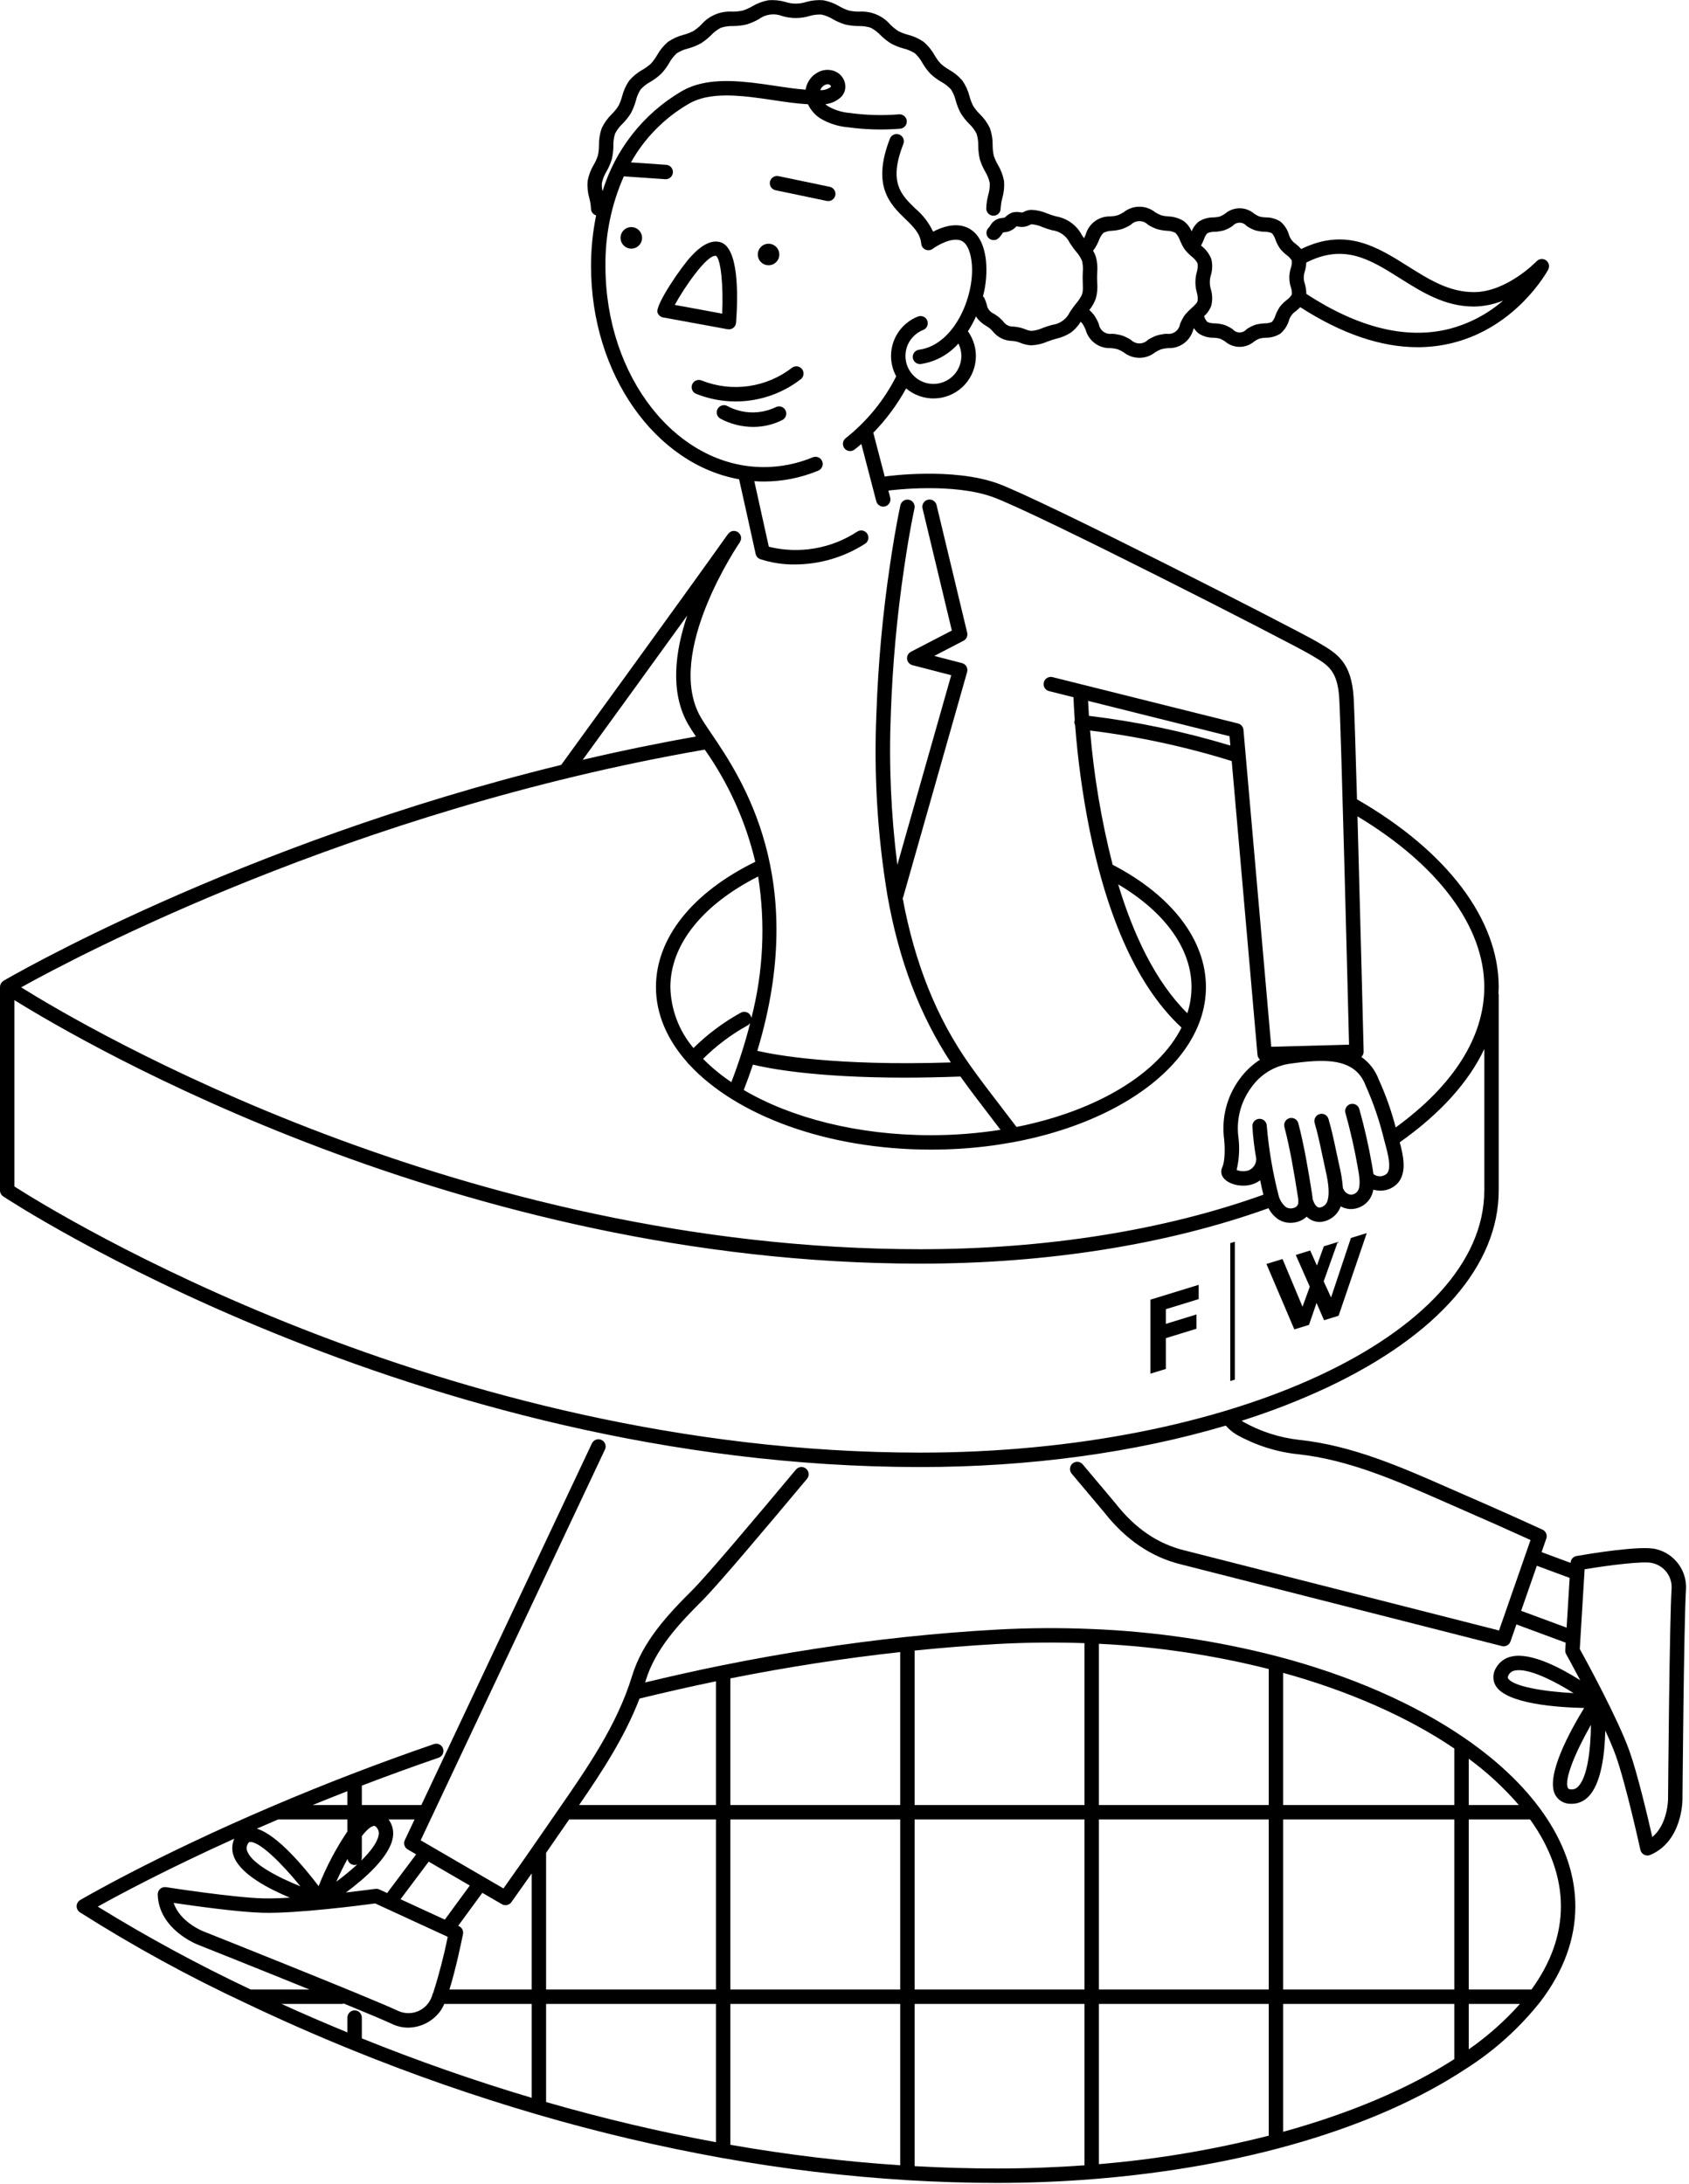
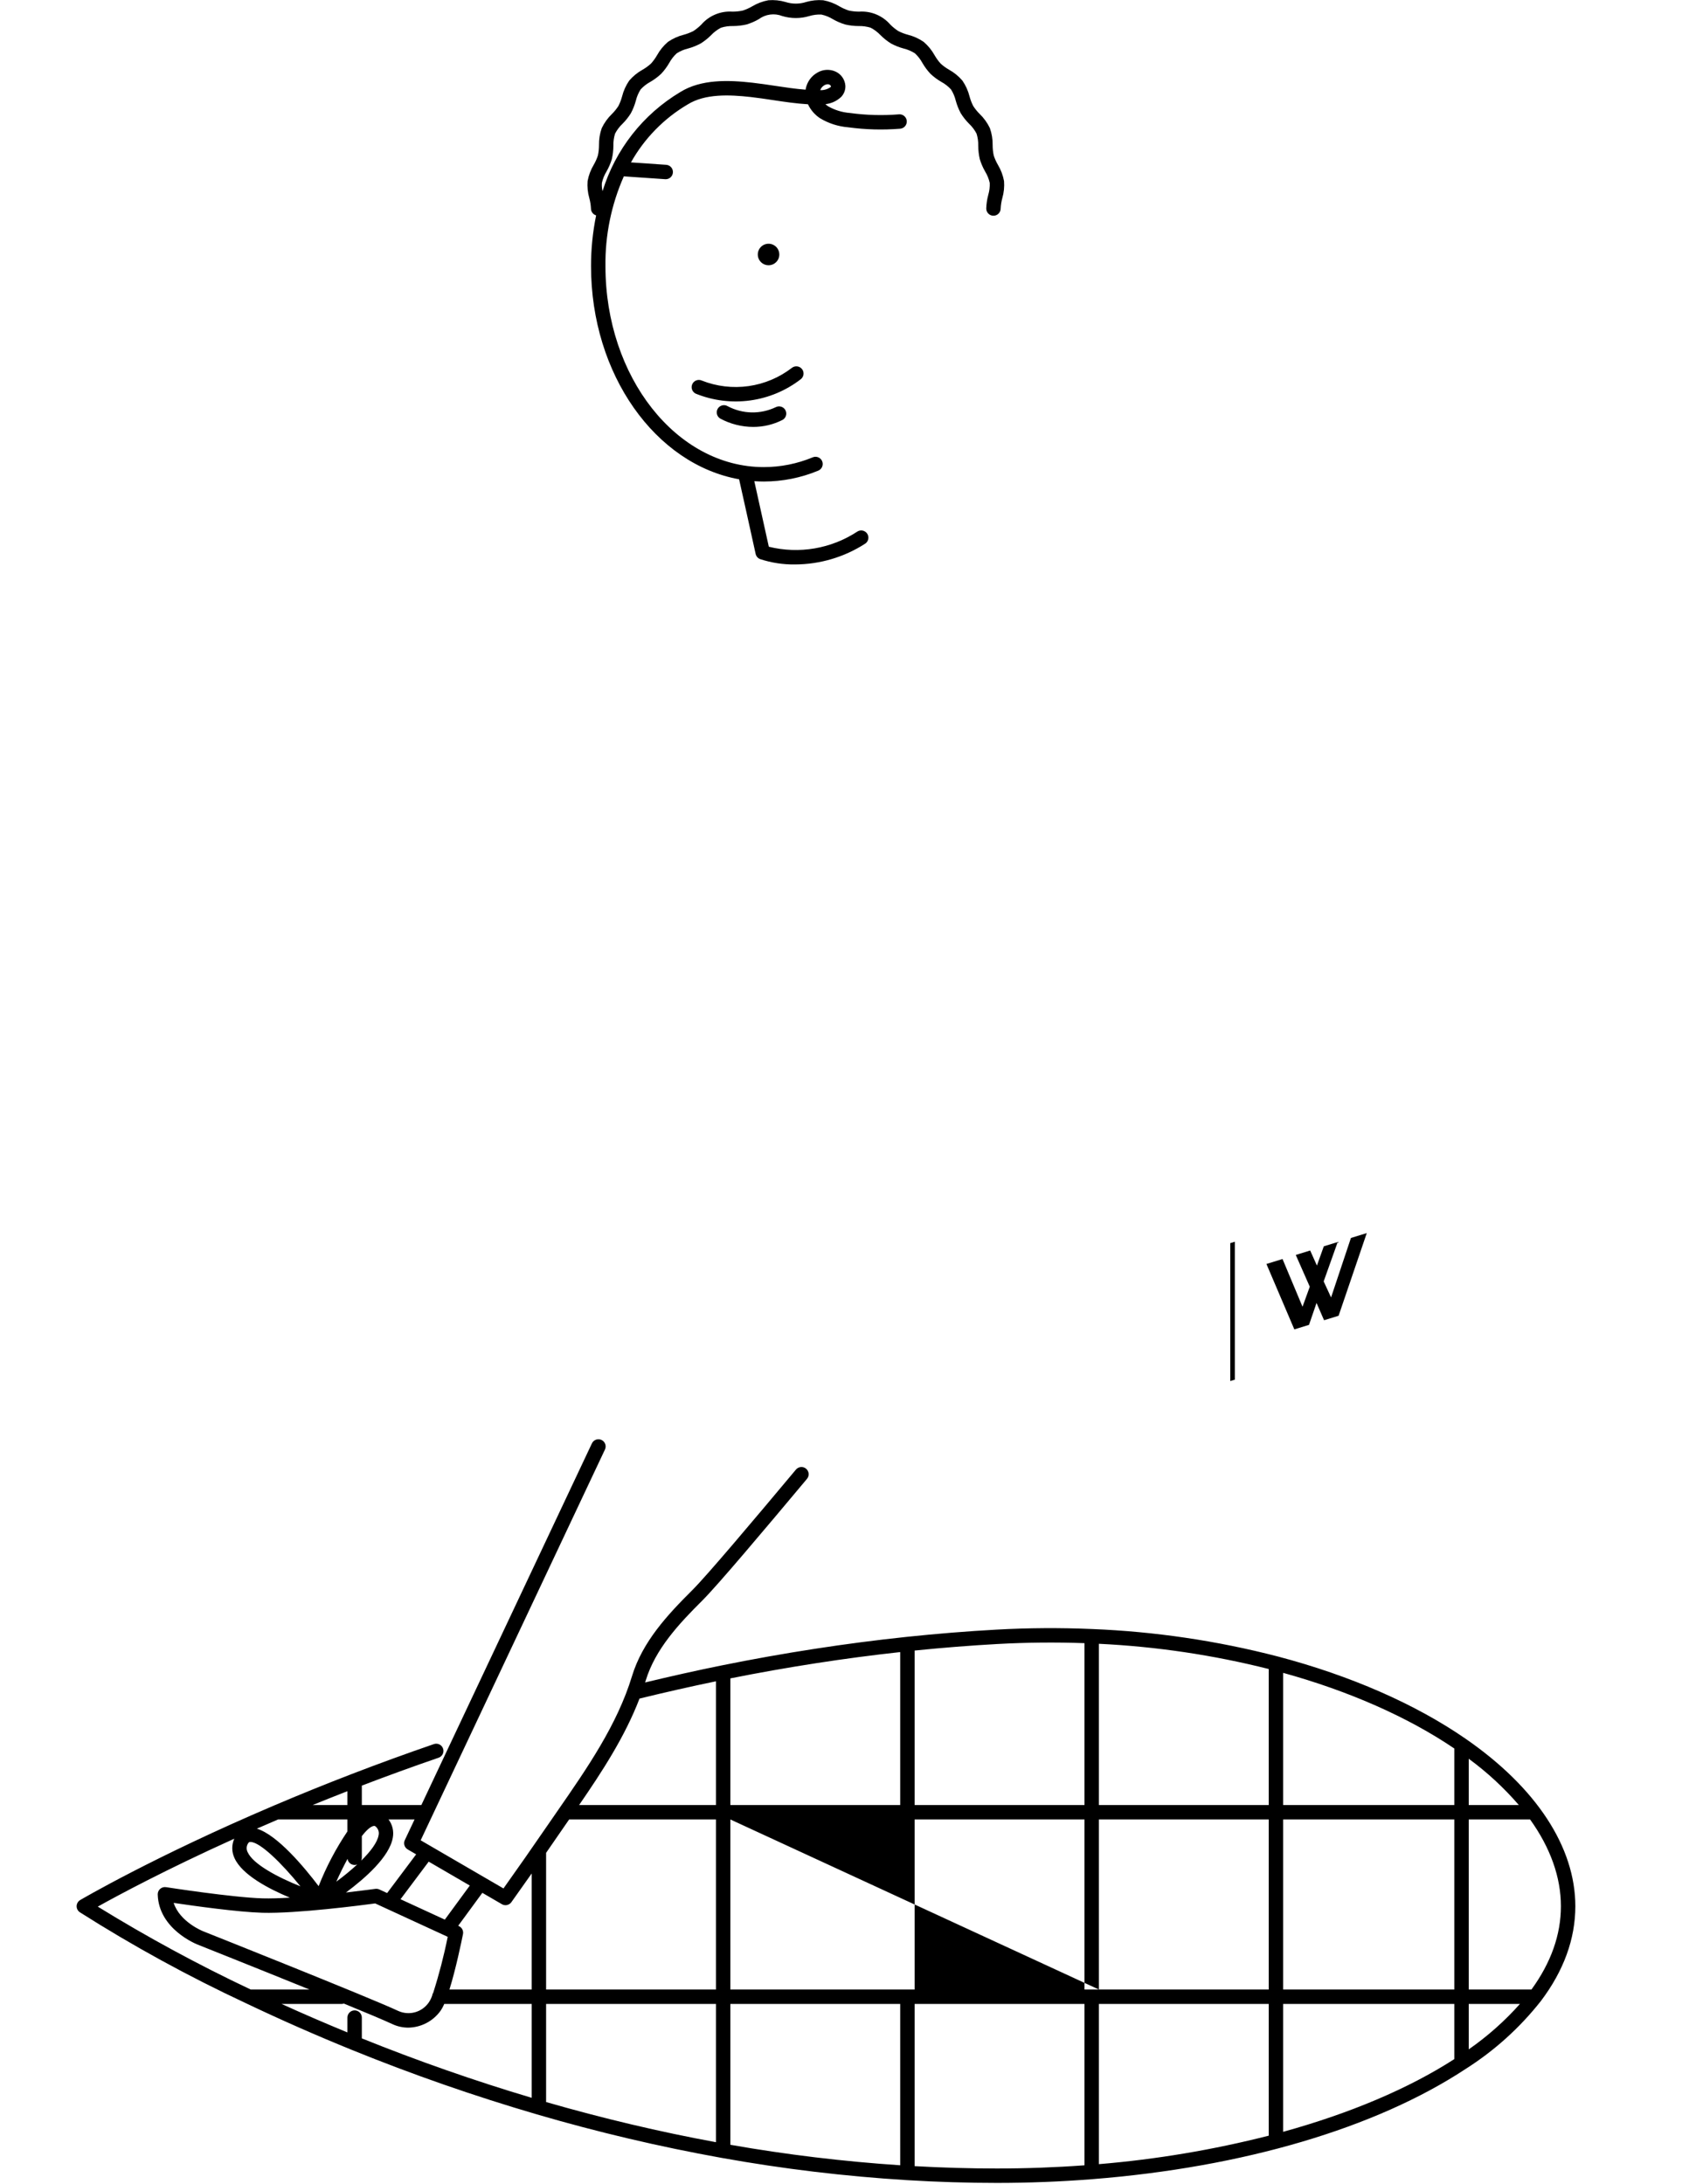
<svg xmlns="http://www.w3.org/2000/svg" width="328" height="424" viewBox="0 0 328 424" fill="none">
  <g clip-path="url(#clip0_317_1247)">
    <path d="M114.764 40.484C114.765 40.785 114.863 41.078 115.043 41.318C115.224 41.559 115.478 41.735 115.767 41.82C115.103 45.064 114.772 48.368 114.777 51.68C114.777 72.702 127.296 90.143 143.532 93.056C144.134 95.709 145.814 103.32 146.744 107.546C146.794 107.774 146.9 107.986 147.053 108.162C147.206 108.339 147.4 108.474 147.619 108.556C149.809 109.275 152.103 109.625 154.408 109.59C159.224 109.572 163.935 108.179 167.986 105.575C168.142 105.477 168.277 105.349 168.383 105.199C168.489 105.049 168.565 104.88 168.606 104.701C168.647 104.521 168.652 104.336 168.621 104.155C168.59 103.973 168.524 103.8 168.426 103.644C168.328 103.489 168.201 103.354 168.051 103.248C167.901 103.141 167.731 103.066 167.552 103.025C167.373 102.984 167.187 102.979 167.006 103.01C166.825 103.04 166.652 103.107 166.496 103.205C163.988 104.854 161.166 105.967 158.208 106.474C155.249 106.981 152.218 106.872 149.304 106.152C148.783 103.788 147.26 96.874 146.486 93.425C147.099 93.466 147.715 93.491 148.336 93.491C151.963 93.489 155.554 92.771 158.903 91.38C159.246 91.239 159.519 90.967 159.662 90.624C159.805 90.281 159.805 89.895 159.664 89.552C159.522 89.209 159.25 88.936 158.907 88.793C158.565 88.65 158.179 88.65 157.836 88.791C154.825 90.043 151.597 90.688 148.336 90.691C131.376 90.691 117.577 73.191 117.577 51.68C117.501 45.678 118.718 39.731 121.145 34.241L129.185 34.793C129.218 34.796 129.25 34.797 129.283 34.797C129.645 34.796 129.994 34.655 130.255 34.403C130.515 34.151 130.668 33.807 130.68 33.444C130.692 33.081 130.563 32.728 130.32 32.459C130.077 32.19 129.739 32.025 129.377 32L122.531 31.53C125.143 26.871 128.943 22.988 133.545 20.277C136.92 18.178 141.627 18.372 145.785 18.838C147.207 18.998 148.662 19.217 150.07 19.429C152.302 19.766 154.59 20.11 156.907 20.247C157.425 21.351 158.237 22.291 159.256 22.962C160.902 23.953 162.755 24.551 164.67 24.711C168.028 25.17 171.426 25.264 174.805 24.991C174.988 24.976 175.167 24.926 175.332 24.842C175.496 24.759 175.642 24.644 175.762 24.503C175.881 24.363 175.972 24.201 176.029 24.025C176.085 23.85 176.107 23.665 176.092 23.481C176.077 23.298 176.026 23.119 175.942 22.955C175.858 22.791 175.742 22.645 175.601 22.526C175.461 22.407 175.298 22.317 175.122 22.261C174.947 22.205 174.762 22.184 174.578 22.2C171.402 22.457 168.207 22.369 165.05 21.937C163.559 21.823 162.113 21.378 160.815 20.637C160.631 20.513 160.458 20.375 160.297 20.224C161.441 20.104 162.514 19.61 163.35 18.82C163.63 18.53 163.847 18.186 163.988 17.808C164.129 17.43 164.191 17.028 164.169 16.625C164.123 16.023 163.91 15.444 163.556 14.955C163.201 14.465 162.717 14.084 162.159 13.852C161.617 13.627 161.031 13.53 160.445 13.568C159.86 13.605 159.291 13.778 158.783 14.071C158.183 14.397 157.664 14.854 157.264 15.407C156.863 15.96 156.592 16.596 156.469 17.268C156.461 17.316 156.454 17.364 156.448 17.412C154.492 17.264 152.528 16.968 150.487 16.66C149.054 16.445 147.572 16.221 146.097 16.056C141.46 15.535 136.168 15.348 132.099 17.879C124.865 22.205 119.491 29.059 117.016 37.116C116.888 36.596 116.843 36.058 116.885 35.524C117.057 34.736 117.361 33.982 117.783 33.295C118.216 32.541 118.563 31.74 118.815 30.908C119.015 30.048 119.117 29.168 119.119 28.285C119.097 27.493 119.208 26.702 119.446 25.946C119.816 25.234 120.302 24.59 120.885 24.039C121.503 23.421 122.049 22.734 122.512 21.993C122.927 21.216 123.253 20.395 123.483 19.545C123.669 18.771 123.982 18.034 124.41 17.363C124.949 16.775 125.583 16.28 126.285 15.9C127.045 15.46 127.753 14.935 128.394 14.334C128.995 13.693 129.52 12.986 129.959 12.226C130.34 11.523 130.834 10.889 131.423 10.35C132.094 9.922 132.832 9.608 133.606 9.422C134.456 9.192 135.276 8.866 136.053 8.451C136.794 7.988 137.481 7.442 138.1 6.824C138.651 6.241 139.295 5.754 140.007 5.384C140.763 5.146 141.554 5.036 142.347 5.057C143.229 5.055 144.109 4.954 144.969 4.754C145.802 4.501 146.603 4.155 147.357 3.721C148.002 3.241 148.758 2.933 149.555 2.827C150.352 2.721 151.162 2.819 151.911 3.114C153.628 3.632 155.461 3.632 157.179 3.114C157.933 2.889 158.719 2.791 159.505 2.824C160.293 2.996 161.046 3.299 161.734 3.721C162.488 4.155 163.289 4.501 164.121 4.754C164.981 4.954 165.861 5.056 166.744 5.057C167.536 5.036 168.327 5.146 169.083 5.384C169.794 5.754 170.439 6.241 170.99 6.824C171.608 7.442 172.295 7.987 173.036 8.45C173.812 8.866 174.633 9.191 175.483 9.421C176.257 9.608 176.995 9.921 177.667 10.349C178.255 10.889 178.749 11.523 179.13 12.224C179.569 12.984 180.094 13.692 180.694 14.333C181.336 14.934 182.044 15.459 182.805 15.899C183.506 16.279 184.14 16.773 184.68 17.362C185.107 18.033 185.421 18.77 185.606 19.544C185.837 20.394 186.163 21.214 186.578 21.991C187.041 22.733 187.587 23.42 188.205 24.039C188.787 24.59 189.274 25.234 189.644 25.945C189.882 26.701 189.992 27.492 189.972 28.285C189.974 29.168 190.076 30.048 190.275 30.908C190.528 31.74 190.875 32.541 191.308 33.296C191.73 33.983 192.033 34.736 192.205 35.524C192.237 36.31 192.139 37.096 191.915 37.849C191.686 38.71 191.556 39.594 191.526 40.484C191.526 40.855 191.674 41.211 191.936 41.474C192.199 41.737 192.555 41.884 192.927 41.884C193.298 41.884 193.654 41.737 193.917 41.474C194.18 41.211 194.327 40.855 194.327 40.484C194.361 39.804 194.468 39.129 194.645 38.472C194.956 37.398 195.07 36.276 194.982 35.161C194.777 34.041 194.371 32.967 193.785 31.99C193.454 31.418 193.184 30.813 192.98 30.185C192.839 29.525 192.768 28.852 192.769 28.178C192.788 27.052 192.606 25.933 192.23 24.872C191.742 23.848 191.074 22.921 190.257 22.134C189.785 21.665 189.364 21.147 189.002 20.588C188.695 19.991 188.454 19.363 188.281 18.715C188.007 17.621 187.539 16.585 186.899 15.656C186.165 14.796 185.283 14.076 184.294 13.528C183.714 13.196 183.171 12.802 182.675 12.354C182.227 11.857 181.833 11.314 181.5 10.734C180.952 9.746 180.231 8.863 179.372 8.128C178.443 7.489 177.407 7.021 176.312 6.747C175.664 6.574 175.036 6.332 174.438 6.027C173.881 5.664 173.364 5.244 172.895 4.772C172.152 3.914 171.218 3.24 170.169 2.803C169.12 2.367 167.984 2.181 166.851 2.259C166.176 2.261 165.503 2.19 164.844 2.049C164.215 1.845 163.611 1.576 163.039 1.245C162.063 0.658 160.988 0.252 159.867 0.047C158.753 -0.041 157.631 0.073 156.558 0.384C155.25 0.809 153.841 0.809 152.533 0.384C151.459 0.072 150.338 -0.042 149.223 0.047C148.102 0.252 147.028 0.658 146.051 1.244C145.48 1.576 144.875 1.845 144.247 2.049C143.587 2.19 142.914 2.261 142.24 2.259C141.106 2.181 139.97 2.368 138.921 2.804C137.871 3.24 136.938 3.914 136.194 4.773C135.725 5.245 135.208 5.665 134.65 6.027C134.053 6.333 133.425 6.575 132.776 6.748C131.682 7.022 130.646 7.49 129.717 8.129C128.858 8.864 128.137 9.747 127.589 10.736C127.256 11.316 126.862 11.858 126.414 12.355C125.918 12.803 125.375 13.197 124.795 13.53C123.806 14.078 122.924 14.798 122.189 15.657C121.55 16.586 121.083 17.622 120.808 18.716C120.636 19.364 120.394 19.993 120.088 20.59C119.726 21.148 119.305 21.665 118.834 22.133C118.017 22.921 117.348 23.849 116.859 24.873C116.483 25.934 116.301 27.054 116.321 28.179C116.322 28.854 116.252 29.526 116.11 30.185C115.907 30.813 115.637 31.418 115.306 31.989C114.719 32.966 114.314 34.041 114.108 35.162C114.02 36.276 114.134 37.398 114.445 38.472C114.623 39.129 114.73 39.804 114.764 40.484ZM160.126 16.527C160.31 16.422 160.516 16.363 160.727 16.355C160.834 16.355 160.941 16.376 161.039 16.418C161.116 16.448 161.186 16.493 161.244 16.553C161.302 16.612 161.346 16.683 161.372 16.762C161.374 16.804 161.376 16.832 161.309 16.903C160.721 17.325 160.008 17.537 159.285 17.505C159.438 17.089 159.737 16.741 160.126 16.527V16.527Z" fill="black" />
-     <path d="M284.621 337.593C274.873 330.856 262.259 325.331 248.143 321.616C236.341 318.557 224.245 316.77 212.063 316.287L212.062 316.287L212.062 316.287C205.906 316.021 199.664 316.061 193.511 316.403C187.829 316.716 181.962 317.19 176.072 317.81C164.284 319.052 152.2 320.916 140.157 323.35C135.245 324.342 130.251 325.465 125.279 326.66C125.321 326.524 125.369 326.391 125.411 326.254C127.256 320.189 131.847 315.268 136.392 310.749C139.318 307.839 148.308 297.176 156.715 287.13C156.954 286.845 157.069 286.478 157.036 286.108C157.003 285.738 156.825 285.396 156.54 285.158C156.255 284.92 155.888 284.804 155.518 284.837C155.148 284.87 154.806 285.049 154.568 285.333C146.201 295.33 137.264 305.933 134.417 308.764C129.62 313.535 124.767 318.751 122.732 325.44C119.864 334.867 114.02 343.301 108.368 351.457C107.713 352.403 107.063 353.343 106.418 354.28C103.314 358.8 100.476 362.861 97.772 366.654L81.694 357.306L117.48 281.438C117.559 281.272 117.604 281.092 117.613 280.908C117.622 280.724 117.594 280.541 117.532 280.368C117.47 280.195 117.375 280.035 117.251 279.899C117.128 279.763 116.978 279.653 116.812 279.574C116.646 279.496 116.466 279.451 116.282 279.442C116.098 279.433 115.915 279.46 115.742 279.522C115.569 279.584 115.41 279.68 115.273 279.804C115.137 279.927 115.027 280.076 114.948 280.243L81.827 350.461H70.267V346.688C75.201 344.8 80.212 342.982 85.173 341.276C85.524 341.155 85.813 340.9 85.976 340.566C86.139 340.232 86.163 339.848 86.042 339.497C85.921 339.145 85.666 338.856 85.332 338.693C84.999 338.53 84.614 338.507 84.263 338.627C78.968 340.448 73.619 342.396 68.364 344.418C63.245 346.388 58.132 348.459 53.166 350.574C29.89 360.485 15.71 368.826 15.569 368.909C15.366 369.029 15.196 369.199 15.076 369.403C14.955 369.607 14.889 369.838 14.882 370.075C14.876 370.312 14.929 370.546 15.038 370.756C15.147 370.967 15.307 371.146 15.504 371.278C25.866 377.854 36.642 383.754 47.764 388.942C54.453 392.131 61.376 395.181 68.34 398.007C80.094 402.783 92.082 406.959 104.259 410.52C116.076 413.976 128.07 416.8 140.189 418.978C152.077 421.109 164.078 422.549 176.133 423.29L176.133 423.29C182.027 423.647 187.9 423.829 193.588 423.829C199.762 423.829 205.995 423.583 212.113 423.102C241.408 420.793 267.149 413.2 284.594 401.719L284.6 401.714C290.188 398.177 295.135 393.716 299.228 388.522C303.673 382.641 305.927 376.447 305.927 370.114C305.927 358.636 298.36 347.086 284.621 337.593ZM213.403 386.278V353.262H246.386V386.278H213.403ZM141.835 353.262H174.818V386.278H141.835V353.262ZM177.619 353.262H210.602V386.278H177.619V353.262ZM249.187 353.262H282.424V386.278H249.187V353.262ZM282.424 350.461H249.187V324.797C261.991 328.338 273.434 333.393 282.424 339.483V350.461ZM246.386 350.461H213.403V319.152C224.533 319.687 235.582 321.329 246.386 324.052V350.461ZM193.666 319.198C199.282 318.887 204.973 318.83 210.602 319.031V350.461H177.619V320.465C183.041 319.913 188.432 319.488 193.666 319.198V319.198ZM174.818 350.461H141.835V325.87C152.893 323.667 163.976 321.952 174.818 320.761V350.461ZM139.035 326.437V350.461H112.46C116.942 343.947 121.344 337.204 124.191 329.791C129.14 328.58 134.123 327.452 139.035 326.437V326.437ZM108.726 355.866C109.319 355.002 109.919 354.134 110.524 353.262H139.035V386.278H106.051V359.741C106.923 358.484 107.811 357.197 108.726 355.866V355.866ZM98.169 369.905C98.392 369.905 98.611 369.852 98.809 369.75C99.008 369.648 99.178 369.501 99.308 369.32C100.588 367.532 101.902 365.676 103.251 363.753V386.278H87.28C88.529 382.274 89.628 376.936 89.912 375.515C89.974 375.206 89.929 374.886 89.786 374.605C89.644 374.325 89.41 374.101 89.124 373.969L88.98 373.903L93.67 367.507L97.466 369.714C97.68 369.839 97.922 369.905 98.169 369.905V369.905ZM39.465 374.974C39.413 374.955 34.938 373.19 33.725 369.46C37.577 370.031 46.246 371.248 50.932 371.376C57.586 371.57 70.372 369.899 72.863 369.565L86.944 376.048C86.21 379.713 85.272 383.334 84.136 386.895C84.018 387.073 83.943 387.277 83.916 387.489C83.76 387.938 83.549 388.366 83.287 388.763C82.653 389.698 81.709 390.379 80.622 390.686C79.535 390.993 78.375 390.906 77.346 390.441C71.824 387.853 40.798 375.504 39.465 374.974V374.974ZM54 353.262H67.467V355.582C65.225 358.911 63.351 362.474 61.877 366.207C59.142 362.598 53.895 356.27 49.88 355.046C51.223 354.458 52.588 353.864 54 353.262V353.262ZM67.489 360.913C67.519 361.12 67.596 361.317 67.714 361.49C67.832 361.663 67.987 361.807 68.168 361.912C68.35 362.016 68.552 362.078 68.761 362.093C68.969 362.109 69.179 362.076 69.373 361.999C68.077 363.185 66.719 364.302 65.304 365.344C65.999 363.797 66.742 362.291 67.489 360.913ZM70.267 360.697V356.496C71.154 355.35 71.961 354.619 72.594 354.517C72.619 354.513 72.645 354.511 72.671 354.51C72.774 354.51 72.928 354.56 73.171 354.858C73.339 355.058 73.458 355.294 73.519 355.547C73.58 355.801 73.581 356.065 73.522 356.32C73.285 357.729 71.943 359.492 70.145 361.263C70.225 361.085 70.266 360.892 70.267 360.697L70.267 360.697ZM48.061 358.113C48.266 357.662 48.433 357.646 48.533 357.636C48.569 357.633 48.606 357.631 48.645 357.631C50.47 357.631 54.624 361.651 58.343 366.246C53.947 364.49 49.153 361.956 48.095 359.616C47.974 359.385 47.907 359.129 47.901 358.868C47.896 358.607 47.95 358.349 48.061 358.113L48.061 358.113ZM91.235 366.092L86.384 372.708L77.782 368.747L83.254 361.451L91.235 366.092ZM80.506 353.262L78.614 357.273C78.464 357.59 78.439 357.951 78.543 358.286C78.647 358.621 78.873 358.904 79.176 359.08L80.817 360.034L75.18 367.549L73.664 366.851C73.421 366.74 73.152 366.7 72.888 366.736C72.829 366.744 70.455 367.068 67.182 367.443C70.861 364.711 75.655 360.511 76.283 356.786C76.397 356.173 76.382 355.543 76.24 354.937C76.097 354.33 75.83 353.76 75.455 353.262H80.506V353.262ZM67.467 347.769V350.461H60.714C62.952 349.549 65.203 348.652 67.467 347.769L67.467 347.769ZM45.498 356.996C45.232 357.591 45.098 358.236 45.106 358.888C45.114 359.54 45.264 360.182 45.544 360.77C47.01 364.009 52.148 366.714 56.295 368.442C54.327 368.559 52.493 368.619 51.009 368.578C45.174 368.416 32.374 366.424 32.245 366.405C32.042 366.373 31.834 366.386 31.637 366.444C31.44 366.501 31.258 366.602 31.103 366.738C30.949 366.873 30.827 367.042 30.745 367.23C30.663 367.419 30.623 367.623 30.63 367.829C30.828 374.576 38.148 377.467 38.445 377.581C38.635 377.657 49.829 382.112 60.096 386.278H48.684C38.495 381.466 28.581 376.094 18.987 370.184C22.836 368.034 32.121 363.035 45.498 356.996L45.498 356.996ZM66.342 389.079C66.49 389.077 66.636 389.051 66.776 389.003C71.11 390.784 74.65 392.27 76.157 392.976C77.137 393.439 78.206 393.68 79.289 393.682C80.503 393.662 81.695 393.362 82.773 392.806C83.852 392.249 84.787 391.45 85.505 390.472C85.811 390.038 86.066 389.57 86.266 389.079H103.251V407.304C92.233 404.028 81.15 400.151 70.267 395.766V391.732C70.267 391.548 70.231 391.365 70.161 391.195C70.091 391.025 69.988 390.87 69.858 390.74C69.728 390.609 69.573 390.506 69.403 390.435C69.233 390.364 69.051 390.328 68.867 390.328C68.683 390.328 68.5 390.364 68.33 390.435C68.16 390.506 68.006 390.609 67.876 390.74C67.746 390.87 67.642 391.025 67.572 391.195C67.502 391.365 67.466 391.548 67.467 391.732V394.608C63.169 392.835 58.889 390.996 54.683 389.079L66.342 389.079ZM106.051 389.079H139.035V415.923C128.122 413.915 117.038 411.295 106.051 408.124V389.079ZM141.835 389.079H174.818V420.402C163.76 419.667 152.75 418.34 141.835 416.426V389.079ZM177.619 420.573V389.079H210.602V420.409C204.972 420.82 199.255 421.028 193.588 421.028C188.38 421.028 183.013 420.874 177.619 420.573L177.619 420.573ZM246.386 414.655C235.564 417.409 224.532 419.26 213.403 420.187V389.078H246.386L246.386 414.655ZM249.187 389.078H282.424V399.79C273.505 405.537 262.11 410.335 249.187 413.907V389.078ZM285.225 397.898V389.078H295.168C292.212 392.399 288.875 395.359 285.225 397.898L285.225 397.898ZM303.126 370.114C303.126 375.627 301.203 381.063 297.407 386.278H285.225V353.262H297.142C301.064 358.733 303.126 364.452 303.126 370.114ZM285.225 350.461V341.472C288.797 344.091 292.061 347.107 294.954 350.461H285.225Z" fill="black" />
+     <path d="M284.621 337.593C274.873 330.856 262.259 325.331 248.143 321.616C236.341 318.557 224.245 316.77 212.063 316.287L212.062 316.287L212.062 316.287C205.906 316.021 199.664 316.061 193.511 316.403C187.829 316.716 181.962 317.19 176.072 317.81C164.284 319.052 152.2 320.916 140.157 323.35C135.245 324.342 130.251 325.465 125.279 326.66C125.321 326.524 125.369 326.391 125.411 326.254C127.256 320.189 131.847 315.268 136.392 310.749C139.318 307.839 148.308 297.176 156.715 287.13C156.954 286.845 157.069 286.478 157.036 286.108C157.003 285.738 156.825 285.396 156.54 285.158C156.255 284.92 155.888 284.804 155.518 284.837C155.148 284.87 154.806 285.049 154.568 285.333C146.201 295.33 137.264 305.933 134.417 308.764C129.62 313.535 124.767 318.751 122.732 325.44C119.864 334.867 114.02 343.301 108.368 351.457C107.713 352.403 107.063 353.343 106.418 354.28C103.314 358.8 100.476 362.861 97.772 366.654L81.694 357.306L117.48 281.438C117.559 281.272 117.604 281.092 117.613 280.908C117.622 280.724 117.594 280.541 117.532 280.368C117.47 280.195 117.375 280.035 117.251 279.899C117.128 279.763 116.978 279.653 116.812 279.574C116.646 279.496 116.466 279.451 116.282 279.442C116.098 279.433 115.915 279.46 115.742 279.522C115.569 279.584 115.41 279.68 115.273 279.804C115.137 279.927 115.027 280.076 114.948 280.243L81.827 350.461H70.267V346.688C75.201 344.8 80.212 342.982 85.173 341.276C85.524 341.155 85.813 340.9 85.976 340.566C86.139 340.232 86.163 339.848 86.042 339.497C85.921 339.145 85.666 338.856 85.332 338.693C84.999 338.53 84.614 338.507 84.263 338.627C78.968 340.448 73.619 342.396 68.364 344.418C63.245 346.388 58.132 348.459 53.166 350.574C29.89 360.485 15.71 368.826 15.569 368.909C15.366 369.029 15.196 369.199 15.076 369.403C14.955 369.607 14.889 369.838 14.882 370.075C14.876 370.312 14.929 370.546 15.038 370.756C15.147 370.967 15.307 371.146 15.504 371.278C25.866 377.854 36.642 383.754 47.764 388.942C54.453 392.131 61.376 395.181 68.34 398.007C80.094 402.783 92.082 406.959 104.259 410.52C116.076 413.976 128.07 416.8 140.189 418.978C152.077 421.109 164.078 422.549 176.133 423.29L176.133 423.29C182.027 423.647 187.9 423.829 193.588 423.829C199.762 423.829 205.995 423.583 212.113 423.102C241.408 420.793 267.149 413.2 284.594 401.719L284.6 401.714C290.188 398.177 295.135 393.716 299.228 388.522C303.673 382.641 305.927 376.447 305.927 370.114C305.927 358.636 298.36 347.086 284.621 337.593ZM213.403 386.278V353.262H246.386V386.278H213.403ZH174.818V386.278H141.835V353.262ZM177.619 353.262H210.602V386.278H177.619V353.262ZM249.187 353.262H282.424V386.278H249.187V353.262ZM282.424 350.461H249.187V324.797C261.991 328.338 273.434 333.393 282.424 339.483V350.461ZM246.386 350.461H213.403V319.152C224.533 319.687 235.582 321.329 246.386 324.052V350.461ZM193.666 319.198C199.282 318.887 204.973 318.83 210.602 319.031V350.461H177.619V320.465C183.041 319.913 188.432 319.488 193.666 319.198V319.198ZM174.818 350.461H141.835V325.87C152.893 323.667 163.976 321.952 174.818 320.761V350.461ZM139.035 326.437V350.461H112.46C116.942 343.947 121.344 337.204 124.191 329.791C129.14 328.58 134.123 327.452 139.035 326.437V326.437ZM108.726 355.866C109.319 355.002 109.919 354.134 110.524 353.262H139.035V386.278H106.051V359.741C106.923 358.484 107.811 357.197 108.726 355.866V355.866ZM98.169 369.905C98.392 369.905 98.611 369.852 98.809 369.75C99.008 369.648 99.178 369.501 99.308 369.32C100.588 367.532 101.902 365.676 103.251 363.753V386.278H87.28C88.529 382.274 89.628 376.936 89.912 375.515C89.974 375.206 89.929 374.886 89.786 374.605C89.644 374.325 89.41 374.101 89.124 373.969L88.98 373.903L93.67 367.507L97.466 369.714C97.68 369.839 97.922 369.905 98.169 369.905V369.905ZM39.465 374.974C39.413 374.955 34.938 373.19 33.725 369.46C37.577 370.031 46.246 371.248 50.932 371.376C57.586 371.57 70.372 369.899 72.863 369.565L86.944 376.048C86.21 379.713 85.272 383.334 84.136 386.895C84.018 387.073 83.943 387.277 83.916 387.489C83.76 387.938 83.549 388.366 83.287 388.763C82.653 389.698 81.709 390.379 80.622 390.686C79.535 390.993 78.375 390.906 77.346 390.441C71.824 387.853 40.798 375.504 39.465 374.974V374.974ZM54 353.262H67.467V355.582C65.225 358.911 63.351 362.474 61.877 366.207C59.142 362.598 53.895 356.27 49.88 355.046C51.223 354.458 52.588 353.864 54 353.262V353.262ZM67.489 360.913C67.519 361.12 67.596 361.317 67.714 361.49C67.832 361.663 67.987 361.807 68.168 361.912C68.35 362.016 68.552 362.078 68.761 362.093C68.969 362.109 69.179 362.076 69.373 361.999C68.077 363.185 66.719 364.302 65.304 365.344C65.999 363.797 66.742 362.291 67.489 360.913ZM70.267 360.697V356.496C71.154 355.35 71.961 354.619 72.594 354.517C72.619 354.513 72.645 354.511 72.671 354.51C72.774 354.51 72.928 354.56 73.171 354.858C73.339 355.058 73.458 355.294 73.519 355.547C73.58 355.801 73.581 356.065 73.522 356.32C73.285 357.729 71.943 359.492 70.145 361.263C70.225 361.085 70.266 360.892 70.267 360.697L70.267 360.697ZM48.061 358.113C48.266 357.662 48.433 357.646 48.533 357.636C48.569 357.633 48.606 357.631 48.645 357.631C50.47 357.631 54.624 361.651 58.343 366.246C53.947 364.49 49.153 361.956 48.095 359.616C47.974 359.385 47.907 359.129 47.901 358.868C47.896 358.607 47.95 358.349 48.061 358.113L48.061 358.113ZM91.235 366.092L86.384 372.708L77.782 368.747L83.254 361.451L91.235 366.092ZM80.506 353.262L78.614 357.273C78.464 357.59 78.439 357.951 78.543 358.286C78.647 358.621 78.873 358.904 79.176 359.08L80.817 360.034L75.18 367.549L73.664 366.851C73.421 366.74 73.152 366.7 72.888 366.736C72.829 366.744 70.455 367.068 67.182 367.443C70.861 364.711 75.655 360.511 76.283 356.786C76.397 356.173 76.382 355.543 76.24 354.937C76.097 354.33 75.83 353.76 75.455 353.262H80.506V353.262ZM67.467 347.769V350.461H60.714C62.952 349.549 65.203 348.652 67.467 347.769L67.467 347.769ZM45.498 356.996C45.232 357.591 45.098 358.236 45.106 358.888C45.114 359.54 45.264 360.182 45.544 360.77C47.01 364.009 52.148 366.714 56.295 368.442C54.327 368.559 52.493 368.619 51.009 368.578C45.174 368.416 32.374 366.424 32.245 366.405C32.042 366.373 31.834 366.386 31.637 366.444C31.44 366.501 31.258 366.602 31.103 366.738C30.949 366.873 30.827 367.042 30.745 367.23C30.663 367.419 30.623 367.623 30.63 367.829C30.828 374.576 38.148 377.467 38.445 377.581C38.635 377.657 49.829 382.112 60.096 386.278H48.684C38.495 381.466 28.581 376.094 18.987 370.184C22.836 368.034 32.121 363.035 45.498 356.996L45.498 356.996ZM66.342 389.079C66.49 389.077 66.636 389.051 66.776 389.003C71.11 390.784 74.65 392.27 76.157 392.976C77.137 393.439 78.206 393.68 79.289 393.682C80.503 393.662 81.695 393.362 82.773 392.806C83.852 392.249 84.787 391.45 85.505 390.472C85.811 390.038 86.066 389.57 86.266 389.079H103.251V407.304C92.233 404.028 81.15 400.151 70.267 395.766V391.732C70.267 391.548 70.231 391.365 70.161 391.195C70.091 391.025 69.988 390.87 69.858 390.74C69.728 390.609 69.573 390.506 69.403 390.435C69.233 390.364 69.051 390.328 68.867 390.328C68.683 390.328 68.5 390.364 68.33 390.435C68.16 390.506 68.006 390.609 67.876 390.74C67.746 390.87 67.642 391.025 67.572 391.195C67.502 391.365 67.466 391.548 67.467 391.732V394.608C63.169 392.835 58.889 390.996 54.683 389.079L66.342 389.079ZM106.051 389.079H139.035V415.923C128.122 413.915 117.038 411.295 106.051 408.124V389.079ZM141.835 389.079H174.818V420.402C163.76 419.667 152.75 418.34 141.835 416.426V389.079ZM177.619 420.573V389.079H210.602V420.409C204.972 420.82 199.255 421.028 193.588 421.028C188.38 421.028 183.013 420.874 177.619 420.573L177.619 420.573ZM246.386 414.655C235.564 417.409 224.532 419.26 213.403 420.187V389.078H246.386L246.386 414.655ZM249.187 389.078H282.424V399.79C273.505 405.537 262.11 410.335 249.187 413.907V389.078ZM285.225 397.898V389.078H295.168C292.212 392.399 288.875 395.359 285.225 397.898L285.225 397.898ZM303.126 370.114C303.126 375.627 301.203 381.063 297.407 386.278H285.225V353.262H297.142C301.064 358.733 303.126 364.452 303.126 370.114ZM285.225 350.461V341.472C288.797 344.091 292.061 347.107 294.954 350.461H285.225Z" fill="black" />
    <path d="M238.917 268.141L239.802 267.869V241.091L238.917 241.363V268.141Z" fill="black" />
-     <path d="M223.404 266.71L226.404 265.787V259.812L232.353 257.982V255.209L226.404 257.039V254.191L232.782 252.228V249.456L223.404 252.341V266.71Z" fill="black" />
    <path d="M258.491 251.905L257.054 248.793L259.777 241.149L257.08 241.979L255.744 245.718L254.433 242.794L251.635 243.655L254.357 249.825L252.946 253.713L249.063 244.446L245.938 245.408L251.357 258.109L254.206 257.232L255.668 252.976L257.13 256.332L259.953 255.464L265.424 239.412L262.348 240.358L258.491 251.905Z" fill="black" />
-     <path d="M321.694 300.799C318.829 299.959 308.25 301.745 306.158 302.112C305.848 302.166 305.565 302.324 305.356 302.558C305.146 302.793 305.022 303.092 305.003 303.406L305 303.44L299.372 301.357L300.29 298.724C300.404 298.395 300.392 298.035 300.255 297.714C300.118 297.394 299.867 297.136 299.55 296.991C294.943 294.878 290.036 292.691 284.55 290.305C283.512 289.854 282.469 289.397 281.42 288.934C272.139 284.85 262.543 280.627 252.306 279.561C248.49 279.134 244.798 277.947 241.448 276.071C241.335 276.004 241.227 275.931 241.123 275.852C246.801 274.062 252.355 271.9 257.75 269.38C279.22 259.255 291.045 245.668 291.045 231.122V193.183C291.044 193.068 291.028 192.953 290.998 192.841C291.017 192.438 291.045 192.035 291.045 191.631C291.045 178.511 281.022 165.259 263.528 155.2C263.255 145.584 263.009 137.751 262.878 135.499C262.472 128.556 259.615 126.874 256.307 124.927L255.797 124.626C252.086 122.423 202.03 96.84 193.713 93.855C185.05 90.745 172.585 92.415 172.058 92.488C171.976 92.5 171.896 92.519 171.817 92.546L169.594 84.023C172.093 81.451 174.236 78.556 175.966 75.415C177.5 76.712 179.455 77.404 181.463 77.36C183.471 77.316 185.394 76.54 186.869 75.177C188.345 73.814 189.271 71.958 189.473 69.96C189.676 67.961 189.14 65.958 187.968 64.327C188.568 63.402 189.094 62.431 189.543 61.424C189.633 61.585 189.734 61.739 189.845 61.886C190.31 62.442 190.872 62.911 191.503 63.269C191.741 63.413 191.97 63.571 192.19 63.743C192.399 63.924 192.596 64.117 192.782 64.322C193.232 64.895 193.804 65.36 194.456 65.684C195.109 66.007 195.825 66.181 196.553 66.192C196.835 66.217 197.116 66.258 197.393 66.315C197.655 66.383 197.912 66.467 198.163 66.567C198.838 66.855 199.56 67.017 200.294 67.047C201.372 66.997 202.432 66.75 203.421 66.317C203.695 66.215 203.965 66.113 204.236 66.025C204.515 65.934 204.801 65.854 205.087 65.774C206.134 65.541 207.13 65.121 208.027 64.534C208.76 63.959 209.387 63.259 209.877 62.467C209.998 62.583 210.11 62.708 210.213 62.841C210.458 63.22 210.664 63.621 210.831 64.039C211.118 65.096 211.757 66.024 212.642 66.669C213.527 67.314 214.606 67.638 215.7 67.587C216.155 67.618 216.607 67.692 217.048 67.809C217.452 67.967 217.839 68.164 218.204 68.397C219.074 69.095 220.157 69.475 221.273 69.475C222.389 69.475 223.472 69.094 224.342 68.396C224.708 68.164 225.094 67.967 225.498 67.809C225.939 67.692 226.39 67.618 226.845 67.587C227.94 67.638 229.018 67.314 229.904 66.669C230.789 66.023 231.428 65.096 231.715 64.039C231.766 63.924 231.816 63.821 231.866 63.711C232.113 64.125 232.438 64.487 232.823 64.777C233.678 65.313 234.671 65.59 235.68 65.575C236.086 65.586 236.489 65.642 236.882 65.74C237.238 65.886 237.577 66.07 237.893 66.288C238.682 66.971 239.69 67.347 240.733 67.347C241.776 67.347 242.784 66.971 243.573 66.288C243.889 66.07 244.227 65.886 244.583 65.74C244.976 65.642 245.379 65.586 245.785 65.575C246.794 65.59 247.786 65.313 248.641 64.777C249.416 64.123 249.988 63.26 250.29 62.291C250.501 61.516 250.989 60.844 251.661 60.403C251.93 60.177 252.222 59.92 252.502 59.636C260.532 64.805 268.168 67.412 275.294 67.412C277.58 67.415 279.858 67.139 282.077 66.588C294.504 63.489 300.413 52.802 300.659 52.349C300.681 52.303 300.7 52.257 300.717 52.209C300.725 52.189 300.735 52.17 300.742 52.15C300.795 52 300.822 51.842 300.821 51.682C300.821 51.661 300.822 51.642 300.821 51.621C300.813 51.464 300.779 51.308 300.72 51.162C300.711 51.141 300.704 51.121 300.695 51.1C300.625 50.951 300.53 50.815 300.413 50.698C300.404 50.689 300.401 50.677 300.392 50.668C300.386 50.662 300.377 50.661 300.371 50.655C300.288 50.577 300.195 50.509 300.095 50.453C300.052 50.432 300.007 50.413 299.961 50.397C299.937 50.387 299.914 50.375 299.889 50.367C299.743 50.316 299.591 50.29 299.437 50.29C299.41 50.29 299.385 50.289 299.359 50.29C299.206 50.298 299.056 50.331 298.914 50.388C298.889 50.398 298.865 50.406 298.841 50.417C298.692 50.486 298.558 50.581 298.442 50.697C298.434 50.706 298.422 50.708 298.414 50.717C298.356 50.777 292.628 56.717 286.223 56.717C281.396 56.717 277.5 54.264 273.375 51.667C267.458 47.942 261.338 44.11 252.702 48.349C252.379 48.002 252.031 47.679 251.661 47.382C250.989 46.941 250.501 46.269 250.29 45.493C249.988 44.525 249.417 43.663 248.642 43.008C247.787 42.472 246.794 42.195 245.785 42.211C245.379 42.199 244.975 42.144 244.582 42.045C244.226 41.9 243.888 41.716 243.573 41.497C242.784 40.815 241.776 40.439 240.733 40.439C239.69 40.439 238.682 40.814 237.893 41.497C237.577 41.715 237.238 41.899 236.882 42.045C236.489 42.144 236.086 42.199 235.68 42.211C234.67 42.195 233.678 42.472 232.822 43.009C232.191 43.508 231.706 44.168 231.417 44.918C231.086 44.14 230.564 43.458 229.898 42.936C228.982 42.362 227.927 42.046 226.846 42.022C226.391 41.992 225.939 41.918 225.498 41.8C225.094 41.642 224.707 41.446 224.342 41.213C223.471 40.515 222.389 40.135 221.273 40.135C220.157 40.135 219.074 40.515 218.204 41.213C217.838 41.446 217.451 41.643 217.047 41.8C216.606 41.918 216.154 41.992 215.699 42.022C214.605 41.972 213.526 42.296 212.641 42.941C211.756 43.586 211.118 44.514 210.831 45.571C210.724 45.811 210.62 46.041 210.514 46.253C210.377 46.059 210.242 45.862 210.109 45.662C209.609 44.709 208.896 43.883 208.026 43.25C207.155 42.617 206.15 42.193 205.089 42.012C204.803 41.931 204.516 41.851 204.236 41.76C203.965 41.672 203.695 41.57 203.422 41.468C202.433 41.035 201.372 40.788 200.293 40.739C199.783 40.759 199.284 40.892 198.832 41.128C198.724 41.177 198.561 41.251 198.516 41.262C198.391 41.257 198.267 41.243 198.144 41.222C197.651 41.12 197.141 41.13 196.652 41.249C196.168 41.41 195.726 41.675 195.358 42.027C195.266 42.105 195.128 42.224 195.087 42.246C194.968 42.276 194.846 42.297 194.723 42.31C194.215 42.331 193.722 42.485 193.291 42.756C192.861 43.027 192.509 43.406 192.271 43.855C192.208 43.956 192.14 44.053 192.066 44.146C191.925 44.265 191.809 44.41 191.724 44.573C191.64 44.736 191.588 44.915 191.572 45.098C191.556 45.282 191.577 45.466 191.633 45.642C191.688 45.817 191.778 45.98 191.897 46.12C192.015 46.261 192.16 46.377 192.324 46.461C192.487 46.546 192.666 46.597 192.849 46.613C193.032 46.628 193.217 46.608 193.392 46.552C193.568 46.496 193.73 46.406 193.871 46.287C194.16 46.028 194.41 45.727 194.61 45.394C194.677 45.292 194.779 45.157 194.741 45.147C194.859 45.118 194.98 45.097 195.101 45.084C195.882 45.033 196.619 44.703 197.178 44.155C197.272 44.075 197.414 43.953 197.374 43.951C197.437 43.952 197.615 43.974 197.735 43.991C198.119 44.063 198.511 44.078 198.9 44.035C199.28 43.97 199.647 43.849 199.992 43.677C200.104 43.625 200.275 43.548 200.293 43.538C201.036 43.598 201.762 43.785 202.441 44.091C202.753 44.207 203.063 44.323 203.371 44.423C203.686 44.525 204.008 44.617 204.332 44.707C205.071 44.798 205.775 45.076 206.378 45.514C206.981 45.953 207.463 46.537 207.778 47.212C207.964 47.493 208.151 47.773 208.347 48.043C208.424 48.148 208.508 48.251 208.588 48.355C208.711 48.513 208.83 48.672 208.956 48.83C209.455 49.379 209.856 50.008 210.143 50.691C210.153 50.722 210.156 50.758 210.165 50.79C210.303 51.474 210.34 52.175 210.274 52.87C210.266 53.075 210.263 53.28 210.257 53.486C210.254 53.621 210.247 53.757 210.247 53.892C210.247 54.233 210.26 54.575 210.274 54.915C210.288 55.269 210.298 55.61 210.294 55.936C210.301 56.327 210.25 56.717 210.144 57.093C210.105 57.202 210.059 57.309 210.006 57.413C209.716 57.964 209.364 58.481 208.957 58.953C208.748 59.216 208.541 59.477 208.348 59.742C208.189 59.961 208.036 60.19 207.883 60.419C207.848 60.472 207.811 60.523 207.776 60.575C207.46 61.251 206.979 61.834 206.376 62.272C205.773 62.71 205.069 62.987 204.329 63.078C204.007 63.169 203.686 63.26 203.371 63.362C203.062 63.462 202.752 63.578 202.44 63.695C201.761 64.001 201.035 64.187 200.293 64.247C199.89 64.205 199.496 64.101 199.125 63.937C198.767 63.798 198.4 63.681 198.027 63.588C197.642 63.505 197.253 63.446 196.861 63.41C196.46 63.434 196.059 63.353 195.699 63.175C195.339 62.996 195.033 62.726 194.81 62.391C194.547 62.104 194.266 61.833 193.969 61.58C193.663 61.337 193.342 61.113 193.009 60.909C192.638 60.753 192.314 60.504 192.069 60.184C191.824 59.865 191.667 59.487 191.614 59.088C191.503 58.712 191.37 58.343 191.215 57.983C191.138 57.813 191.028 57.659 190.891 57.532C191.513 55.201 191.703 52.776 191.45 50.376C191.028 47.106 189.78 45.01 187.74 44.148C185.452 43.182 182.876 44.105 181.202 44.982C180.401 43.262 179.232 41.738 177.778 40.518C174.953 37.781 172.514 35.417 175.431 27.93C175.565 27.585 175.557 27.2 175.407 26.86C175.258 26.52 174.98 26.254 174.634 26.119C174.288 25.985 173.903 25.992 173.563 26.142C173.223 26.291 172.957 26.568 172.822 26.914C169.23 36.134 172.889 39.68 175.829 42.529C177.38 44.032 178.719 45.33 178.9 47.314C178.922 47.562 179.011 47.8 179.156 48.003C179.301 48.205 179.498 48.366 179.725 48.467C179.953 48.568 180.204 48.607 180.451 48.579C180.699 48.551 180.935 48.457 181.134 48.308C181.999 47.659 184.867 45.977 186.65 46.727C187.966 47.284 188.476 49.214 188.672 50.735C189.479 56.984 185.548 66.946 178.467 67.903C178.115 67.95 177.795 68.129 177.57 68.404C177.346 68.679 177.234 69.029 177.257 69.383C177.281 69.737 177.438 70.069 177.697 70.312C177.956 70.555 178.298 70.69 178.653 70.69C178.716 70.69 178.779 70.686 178.842 70.677C181.661 70.247 184.238 68.839 186.122 66.698C186.609 67.677 186.789 68.781 186.638 69.864C186.487 70.947 186.012 71.959 185.276 72.767C184.54 73.576 183.577 74.143 182.513 74.395C181.449 74.647 180.333 74.571 179.313 74.178C178.293 73.785 177.415 73.092 176.795 72.192C176.175 71.291 175.841 70.224 175.838 69.131C175.835 68.037 176.162 66.968 176.777 66.064C177.392 65.16 178.266 64.463 179.284 64.063C179.455 63.996 179.611 63.896 179.743 63.768C179.876 63.64 179.982 63.488 180.055 63.319C180.129 63.15 180.168 62.969 180.171 62.785C180.174 62.601 180.141 62.418 180.074 62.247C180.006 62.076 179.906 61.919 179.778 61.787C179.65 61.655 179.497 61.549 179.328 61.476C179.159 61.403 178.978 61.364 178.794 61.361C178.61 61.358 178.427 61.391 178.256 61.459C177.17 61.887 176.186 62.541 175.372 63.377C174.557 64.214 173.93 65.214 173.532 66.312C173.133 67.41 172.973 68.579 173.061 69.744C173.149 70.908 173.484 72.04 174.043 73.066C171.684 77.731 168.339 81.827 164.238 85.07C164.092 85.182 163.97 85.321 163.878 85.481C163.787 85.64 163.727 85.816 163.703 85.998C163.679 86.18 163.692 86.365 163.739 86.543C163.787 86.721 163.869 86.887 163.981 87.033C164.093 87.178 164.233 87.301 164.392 87.392C164.552 87.484 164.727 87.544 164.91 87.568C165.092 87.591 165.277 87.579 165.455 87.531C165.632 87.484 165.798 87.401 165.944 87.29C166.394 86.944 166.833 86.575 167.269 86.203L170.169 97.32C170.248 97.619 170.423 97.885 170.668 98.074C170.913 98.263 171.213 98.366 171.523 98.367C171.643 98.367 171.762 98.351 171.878 98.321C172.055 98.274 172.222 98.193 172.369 98.082C172.516 97.971 172.639 97.833 172.732 97.674C172.825 97.516 172.886 97.34 172.911 97.158C172.936 96.976 172.925 96.791 172.878 96.613L172.523 95.251C173.564 95.117 185.074 93.728 192.768 96.491C201.003 99.446 250.681 124.845 254.368 127.034L254.886 127.34C257.928 129.13 259.764 130.211 260.083 135.662C260.448 141.932 261.753 193.622 261.983 202.832L246.875 203.244L241.476 141.704C241.451 141.413 241.335 141.138 241.146 140.917C240.957 140.695 240.703 140.538 240.421 140.468L204.4 131.468C204.04 131.379 203.659 131.436 203.342 131.628C203.024 131.819 202.795 132.128 202.705 132.488C202.615 132.848 202.672 133.229 202.862 133.547C203.053 133.865 203.362 134.094 203.721 134.185L208.467 135.371C208.497 136.198 208.566 137.73 208.713 139.799C208.604 140.137 208.632 140.505 208.789 140.823C209.295 147.395 210.183 153.932 211.448 160.401C215.075 178.676 221.134 191.817 229.449 199.511C224.932 208.523 212.87 215.74 197.402 218.806C196.441 217.536 195.475 216.269 194.502 215.008C192.445 212.333 190.32 209.567 188.344 206.781C181.921 197.719 177.658 187.1 175.294 174.381C175.341 174.304 175.379 174.222 175.41 174.136L187.81 130.483C187.861 130.304 187.876 130.116 187.853 129.931C187.83 129.746 187.771 129.567 187.678 129.405C187.586 129.243 187.462 129.102 187.313 128.988C187.165 128.875 186.996 128.793 186.815 128.746L181.433 127.351L187.108 124.408C187.386 124.264 187.607 124.032 187.737 123.747C187.867 123.463 187.898 123.143 187.825 122.839L181.88 98.068C181.839 97.888 181.761 97.719 181.654 97.569C181.546 97.419 181.41 97.292 181.252 97.195C181.095 97.098 180.921 97.033 180.738 97.004C180.556 96.975 180.37 96.982 180.19 97.025C180.011 97.068 179.842 97.146 179.693 97.255C179.543 97.364 179.417 97.501 179.321 97.659C179.225 97.816 179.161 97.991 179.133 98.174C179.105 98.356 179.114 98.542 179.158 98.722L184.846 122.427L176.902 126.547C176.65 126.677 176.444 126.881 176.311 127.13C176.178 127.38 176.123 127.665 176.155 127.946C176.187 128.228 176.303 128.493 176.489 128.707C176.674 128.921 176.921 129.073 177.195 129.144L184.725 131.097L174.263 167.926C173.022 158.158 172.6 148.303 173.001 138.465C173.332 129.02 174.192 119.602 175.578 110.254C176.051 107.041 176.708 102.823 177.594 98.688C177.671 98.326 177.601 97.947 177.399 97.636C177.198 97.325 176.881 97.106 176.518 97.029C176.155 96.951 175.777 97.02 175.465 97.221C175.154 97.422 174.934 97.739 174.856 98.102C173.954 102.315 173.288 106.591 172.808 109.847C171.407 119.298 170.537 128.822 170.203 138.371C169.677 150.237 170.39 162.125 172.332 173.842C174.556 186.468 178.612 197.096 184.652 206.281C162.012 207.012 150.345 204.79 147.068 204.023C157.217 170.579 144.018 151.088 138.114 142.388C137.264 141.135 136.53 140.053 136.048 139.206C128.971 126.778 143.536 105.484 143.684 105.27C143.729 105.189 143.765 105.104 143.793 105.016C143.836 104.937 143.872 104.853 143.9 104.767C143.911 104.68 143.913 104.592 143.907 104.504C143.943 104.33 143.913 104.149 143.822 103.996C143.797 103.904 143.762 103.815 143.718 103.73C143.665 103.662 143.605 103.598 143.54 103.54C143.482 103.464 143.417 103.394 143.344 103.331L143.336 103.328L143.33 103.322C143.247 103.275 143.159 103.237 143.067 103.208C142.991 103.167 142.911 103.133 142.829 103.105C142.711 103.087 142.591 103.084 142.472 103.097C142.292 103.072 142.11 103.116 141.961 103.22C141.904 103.238 141.847 103.26 141.793 103.285C141.707 103.349 141.628 103.423 141.559 103.505C141.499 103.552 141.443 103.605 141.392 103.662C132.581 116.062 109.273 148.111 109.038 148.434C109.022 148.456 109.02 148.483 109.005 148.506C45.983 163.921 1.196 190.125 0.687 190.426C0.677 190.432 0.67 190.44 0.661 190.446C0.569 190.502 0.485 190.568 0.409 190.643L0.399 190.654C0.329 190.727 0.267 190.807 0.214 190.893C0.198 190.92 0.184 190.948 0.169 190.976C0.133 191.044 0.103 191.114 0.079 191.187C0.068 191.219 0.057 191.251 0.049 191.284C0.028 191.365 0.016 191.447 0.01 191.53C0.009 191.551 0.001 191.571 0 191.592C0 191.598 0.002 191.603 0.002 191.609L1.88654e-07 191.631V231.123C-0 231.353 0.057 231.579 0.165 231.782C0.273 231.985 0.43 232.159 0.622 232.287C1.407 232.812 80.341 284.837 178.708 284.837C200.019 284.837 220.414 282.023 238.04 276.79C238.626 277.465 239.312 278.046 240.076 278.512C243.755 280.585 247.817 281.89 252.015 282.346C261.817 283.368 271.209 287.5 280.292 291.497C281.345 291.959 282.392 292.418 283.433 292.874C288.445 295.053 292.971 297.065 297.226 299.006L296.316 301.618C296.303 301.648 296.285 301.674 296.274 301.705C296.26 301.75 296.248 301.796 296.238 301.842L291.109 316.569L230.153 301.051C224.874 299.793 220.434 296.779 216.55 291.795L210.259 284.318C210.02 284.034 209.678 283.856 209.308 283.824C208.938 283.793 208.571 283.909 208.287 284.148C208.003 284.387 207.825 284.729 207.793 285.099C207.761 285.469 207.878 285.836 208.117 286.121L214.375 293.557C218.573 298.946 223.664 302.383 229.483 303.77L291.663 319.599C291.776 319.628 291.892 319.643 292.009 319.643C292.3 319.643 292.583 319.552 292.82 319.384C293.056 319.215 293.235 318.978 293.331 318.704L294.483 315.396L304.057 318.939L303.968 320.395C303.952 320.662 304.012 320.927 304.142 321.161C304.171 321.213 305.334 323.308 306.871 326.224C302.991 323.783 297.343 320.835 293.639 321.601C292.99 321.72 292.375 321.981 291.838 322.365C291.301 322.748 290.855 323.246 290.532 323.821C290.205 324.335 290.025 324.928 290.009 325.537C289.994 326.146 290.145 326.747 290.446 327.277C292.529 330.831 302.479 331.507 307.642 331.614C304.94 336.013 300.126 344.747 301.989 348.422C302.271 348.962 302.695 349.414 303.215 349.731C303.736 350.047 304.332 350.216 304.941 350.219C305.033 350.225 305.123 350.227 305.213 350.227C305.828 350.226 306.435 350.1 306.998 349.856C307.562 349.611 308.069 349.255 308.49 348.807C310.978 346.267 311.637 340.497 311.745 336.006C312.568 337.797 313.288 339.486 313.788 340.885C315.751 346.382 318.532 359.035 318.56 359.162C318.604 359.363 318.691 359.551 318.816 359.715C318.941 359.878 319.101 360.011 319.284 360.106C319.466 360.2 319.667 360.253 319.873 360.261C320.078 360.269 320.283 360.231 320.472 360.151C326.69 357.522 326.733 349.651 326.732 349.333C326.734 348.986 327.01 314.607 327.416 308.606C327.519 306.842 327.004 305.098 325.959 303.673C324.915 302.248 323.407 301.232 321.694 300.799ZM271.884 54.037C276.163 56.731 280.587 59.517 286.223 59.517C288.172 59.49 290.099 59.099 291.904 58.362C288.865 60.992 285.258 62.88 281.366 63.879C273.073 65.933 263.761 63.635 253.683 57.063C253.678 56.405 253.585 55.751 253.405 55.118C253.114 54.327 253.114 53.459 253.405 52.668C253.555 52.116 253.647 51.549 253.68 50.978C261.058 47.228 266.076 50.381 271.884 54.037ZM233.771 46.544C233.91 46.075 234.149 45.641 234.47 45.272C234.916 45.083 235.398 44.992 235.882 45.003C236.514 44.981 237.14 44.882 237.748 44.708C238.325 44.497 238.874 44.215 239.381 43.868C239.547 43.671 239.754 43.512 239.988 43.404C240.221 43.295 240.476 43.239 240.733 43.239C240.991 43.239 241.245 43.295 241.479 43.404C241.712 43.513 241.919 43.672 242.085 43.869C242.592 44.215 243.14 44.497 243.716 44.708C244.324 44.882 244.951 44.981 245.583 45.003C246.067 44.992 246.548 45.083 246.995 45.272C247.316 45.641 247.555 46.075 247.694 46.545C247.908 47.136 248.194 47.698 248.544 48.219C248.929 48.708 249.373 49.148 249.865 49.53C250.273 49.808 250.616 50.173 250.868 50.599C250.905 51.073 250.843 51.549 250.686 51.998C250.286 53.23 250.286 54.556 250.686 55.788C250.843 56.236 250.905 56.712 250.869 57.186C250.616 57.611 250.273 57.976 249.865 58.255C249.373 58.636 248.929 59.077 248.544 59.566C248.194 60.087 247.908 60.65 247.694 61.24C247.555 61.71 247.316 62.144 246.994 62.513C246.548 62.702 246.067 62.794 245.583 62.782C244.951 62.804 244.325 62.903 243.717 63.077C243.14 63.289 242.592 63.571 242.084 63.917C241.918 64.114 241.711 64.273 241.478 64.382C241.244 64.49 240.99 64.547 240.733 64.547C240.475 64.547 240.221 64.49 239.987 64.382C239.754 64.273 239.547 64.115 239.381 63.917C238.874 63.571 238.325 63.288 237.748 63.077C237.14 62.904 236.514 62.804 235.882 62.782C235.398 62.794 234.917 62.702 234.47 62.513C234.176 62.19 233.958 61.805 233.831 61.387C234.462 60.833 234.943 60.128 235.229 59.339C235.487 58.301 235.46 57.212 235.152 56.188C234.875 55.287 234.875 54.323 235.152 53.421C235.46 52.397 235.487 51.308 235.228 50.27C234.82 49.253 234.143 48.367 233.268 47.708L233.237 47.679C233.436 47.311 233.615 46.932 233.771 46.544ZM212.477 48.416C212.842 47.88 213.149 47.306 213.391 46.704C213.577 46.142 213.886 45.628 214.296 45.2C214.825 44.946 215.404 44.812 215.991 44.807C216.641 44.76 217.285 44.645 217.912 44.463C218.508 44.249 219.08 43.969 219.616 43.631C219.832 43.41 220.09 43.235 220.374 43.116C220.659 42.996 220.964 42.934 221.273 42.934C221.582 42.934 221.887 42.996 222.172 43.116C222.456 43.235 222.714 43.41 222.93 43.631C223.466 43.969 224.037 44.248 224.633 44.463C225.26 44.645 225.904 44.76 226.554 44.807C227.141 44.812 227.72 44.946 228.25 45.2C228.66 45.628 228.969 46.142 229.155 46.704C229.284 46.996 229.417 47.292 229.568 47.586C229.713 47.875 229.881 48.153 230.069 48.416C230.446 48.904 230.875 49.349 231.347 49.744C231.366 49.761 231.385 49.78 231.404 49.797C231.887 50.149 232.284 50.607 232.565 51.135C232.639 51.707 232.587 52.289 232.414 52.839C232.053 54.125 232.053 55.485 232.414 56.77C232.587 57.321 232.639 57.902 232.565 58.474C232.507 58.627 232.424 58.769 232.32 58.894C232.042 59.226 231.736 59.533 231.405 59.812C231.027 60.143 230.673 60.499 230.343 60.878C230.252 60.984 230.153 61.078 230.069 61.193C229.704 61.73 229.397 62.303 229.155 62.905C229.113 63.203 229.012 63.489 228.858 63.746C228.703 64.004 228.499 64.228 228.256 64.405C228.013 64.582 227.737 64.708 227.445 64.776C227.152 64.844 226.849 64.853 226.553 64.802C225.903 64.849 225.26 64.965 224.633 65.146C224.037 65.361 223.466 65.64 222.93 65.978C222.714 66.199 222.457 66.374 222.172 66.494C221.887 66.614 221.582 66.675 221.273 66.675C220.964 66.675 220.659 66.614 220.374 66.494C220.09 66.375 219.832 66.199 219.616 65.979C219.08 65.64 218.509 65.361 217.913 65.146C217.286 64.965 216.642 64.85 215.992 64.802C215.696 64.853 215.393 64.844 215.1 64.776C214.808 64.708 214.532 64.582 214.29 64.405C214.047 64.228 213.843 64.004 213.688 63.746C213.534 63.489 213.433 63.203 213.391 62.906C213.149 62.304 212.842 61.73 212.477 61.194C212.201 60.829 211.889 60.492 211.547 60.188C212.092 59.523 212.518 58.768 212.806 57.958C213.086 56.932 213.176 55.863 213.072 54.804C213.059 54.5 213.047 54.196 213.047 53.892C213.047 53.589 213.059 53.285 213.072 52.982C213.176 51.923 213.086 50.853 212.806 49.827C212.668 49.42 212.486 49.029 212.264 48.662C212.333 48.578 212.412 48.506 212.477 48.416ZM288.245 191.631C288.245 201.315 282.295 210.714 271.041 218.902C270.22 215.726 269.125 212.627 267.766 209.641C267.111 207.853 265.927 206.308 264.371 205.21C264.516 205.076 264.63 204.913 264.707 204.732C264.784 204.551 264.821 204.355 264.817 204.158C264.777 202.554 264.165 177.946 263.621 158.501C279.301 167.92 288.245 179.907 288.245 191.631ZM266.821 228.031C266.789 228.012 266.754 228.001 266.721 227.985C266.637 227.308 266.522 226.651 266.414 226.061C265.78 222.442 264.966 218.858 263.972 215.321C263.921 215.144 263.836 214.98 263.721 214.836C263.606 214.692 263.463 214.573 263.302 214.484C263.141 214.395 262.964 214.339 262.781 214.319C262.598 214.299 262.413 214.315 262.236 214.367C262.06 214.418 261.895 214.504 261.751 214.619C261.608 214.735 261.489 214.877 261.4 215.038C261.312 215.2 261.256 215.377 261.236 215.56C261.216 215.743 261.233 215.928 261.285 216.104C262.25 219.55 263.043 223.042 263.66 226.567C263.93 228.04 264.338 230.268 263.668 231.234C263.518 231.461 263.313 231.645 263.072 231.77C262.831 231.895 262.562 231.956 262.291 231.948C261.985 231.908 261.696 231.788 261.452 231.601C261.208 231.413 261.018 231.164 260.901 230.879C260.869 230.824 260.834 230.772 260.795 230.721C260.678 229.183 260.431 227.657 260.057 226.16C259.868 225.317 259.69 224.471 259.511 223.625C259.07 221.531 258.613 219.365 257.99 217.253C257.885 216.897 257.642 216.597 257.316 216.42C256.99 216.242 256.607 216.202 256.25 216.307C255.894 216.412 255.595 216.655 255.417 216.981C255.24 217.307 255.199 217.69 255.304 218.046C255.896 220.05 256.341 222.162 256.771 224.203C256.953 225.06 257.133 225.917 257.325 226.773C257.752 228.678 258.338 231.288 257.808 233.089C257.717 233.443 257.524 233.761 257.252 234.005C256.98 234.249 256.643 234.407 256.282 234.459H256.272C255.553 234.459 255.143 233.512 254.962 232.947C254.952 232.913 254.934 232.884 254.921 232.851C254.892 232.46 254.838 232.085 254.786 231.749C254.132 227.58 253.241 222.259 252.132 218.087C252.036 217.73 251.801 217.425 251.481 217.24C251.16 217.055 250.779 217.004 250.421 217.099C250.063 217.194 249.757 217.427 249.571 217.747C249.384 218.067 249.332 218.448 249.425 218.806C250.501 222.853 251.376 228.08 252.02 232.182C252.132 232.688 252.161 233.208 252.106 233.723C252.043 233.924 251.927 234.104 251.772 234.246C251.616 234.387 251.426 234.485 251.22 234.53C250.971 234.615 250.707 234.643 250.445 234.614C250.184 234.584 249.933 234.496 249.71 234.357C249.026 233.789 248.538 233.021 248.314 232.162C247.169 227.718 246.397 223.187 246.007 218.616C246.005 218.246 245.856 217.893 245.594 217.632C245.331 217.372 244.977 217.226 244.607 217.225H244.597C244.226 217.228 243.871 217.378 243.61 217.642C243.349 217.907 243.204 218.264 243.207 218.635C243.332 220.778 243.587 222.911 243.969 225.023C243.965 225.045 243.957 225.066 243.954 225.088C243.944 225.559 243.795 226.017 243.523 226.402C243.252 226.788 242.872 227.083 242.431 227.25C241.682 227.477 240.879 227.445 240.15 227.16C240.648 225.076 240.765 222.92 240.497 220.795C240.045 217.351 240.958 213.867 243.039 211.085C243.881 209.89 244.953 208.875 246.192 208.098C247.431 207.321 248.812 206.799 250.254 206.561C256.91 205.604 263.057 205.199 265.173 210.698C265.186 210.732 265.201 210.765 265.216 210.797C266.727 214.182 267.923 217.697 268.792 221.3L268.965 221.938C269.455 223.721 270.275 226.706 269.385 227.81C269.049 228.137 268.61 228.339 268.143 228.379C267.675 228.419 267.208 228.296 266.821 228.031V228.031ZM238.774 142.942L238.933 144.754C229.964 142.035 220.774 140.106 211.469 138.987C211.387 137.789 211.333 136.807 211.299 136.078L238.774 142.942ZM217.147 171.703C226.229 177.064 231.389 184.232 231.389 191.642C231.382 193.37 231.109 195.086 230.58 196.731C224.274 190.489 220.016 181.206 217.147 171.703ZM175.725 209.232C179.015 209.232 182.611 209.16 186.511 209.016C188.389 211.633 190.361 214.216 192.281 216.714C192.957 217.593 193.629 218.474 194.299 219.357C189.829 220.058 185.311 220.409 180.787 220.407C166.536 220.407 153.643 217.041 144.438 211.635C145.087 209.959 145.679 208.316 146.216 206.704C149.02 207.394 158.142 209.232 175.725 209.232ZM142.024 210.106C140.048 208.786 138.209 207.27 136.535 205.583C139.109 203.016 142.032 200.824 145.217 199.073C145.407 198.964 145.568 198.813 145.687 198.63C144.694 202.525 143.471 206.357 142.024 210.106ZM145.916 197.674C145.888 197.447 145.803 197.23 145.671 197.042C145.538 196.855 145.362 196.703 145.157 196.6C144.951 196.498 144.724 196.447 144.495 196.453C144.265 196.459 144.041 196.521 143.841 196.634C140.485 198.484 137.399 200.789 134.673 203.483C131.86 200.17 130.275 195.988 130.185 191.642C130.185 183.44 136.388 175.668 147.231 170.175C148.678 179.335 148.23 188.694 145.916 197.674ZM133.46 119.509C131.127 126.401 130.038 134.311 133.614 140.592C134.014 141.295 134.541 142.099 135.149 143.002C127.627 144.328 120.288 145.847 113.17 147.512C116.938 142.327 125.762 130.175 133.46 119.51V119.509ZM136.864 145.543C141.495 152.109 144.825 159.501 146.674 167.321C134.414 173.318 127.385 182.159 127.385 191.642C127.385 196.905 129.574 201.87 133.444 206.238C133.518 206.365 133.611 206.481 133.721 206.579C133.758 206.613 133.797 206.644 133.837 206.674C142.891 216.514 160.541 223.207 180.787 223.207C210.233 223.207 234.19 209.047 234.19 191.642C234.19 182.552 227.621 173.916 216.166 167.95C216.137 167.934 216.106 167.927 216.076 167.914C213.891 159.359 212.424 150.637 211.69 141.837C221.018 142.986 230.224 144.969 239.197 147.763L244.201 204.802C244.218 204.983 244.27 205.16 244.355 205.321C244.44 205.482 244.556 205.625 244.696 205.741C243.182 206.719 241.858 207.965 240.79 209.418C238.276 212.787 237.176 217.003 237.722 221.171C237.837 222.145 238.014 225.247 237.339 226.682C237.181 227.028 237.129 227.413 237.189 227.789C237.25 228.165 237.42 228.514 237.679 228.793C238.722 230.014 241.16 230.544 243.109 229.972C243.69 229.8 244.236 229.526 244.721 229.162C244.935 230.221 245.15 231.18 245.35 231.96C226.077 238.882 203.07 242.544 178.708 242.544C89.72 242.544 16.756 199.59 4.112 191.7C14.919 185.683 68.31 157.396 136.864 145.543V145.543ZM2.8 230.363V194.18C16.168 202.495 89.432 245.345 178.708 245.345C203.405 245.345 226.754 241.62 246.338 234.58C246.77 235.42 247.397 236.144 248.166 236.693C248.89 237.173 249.74 237.427 250.609 237.424C251.086 237.422 251.56 237.351 252.017 237.214C252.665 237.026 253.26 236.686 253.751 236.223C254.424 236.883 255.328 237.255 256.271 237.259H256.314C257.213 237.207 258.076 236.89 258.796 236.35C259.516 235.81 260.062 235.069 260.363 234.221C260.904 234.526 261.506 234.704 262.125 234.742C262.206 234.747 262.287 234.75 262.368 234.75C263.077 234.742 263.775 234.564 264.401 234.23C265.027 233.896 265.564 233.416 265.966 232.831C266.337 232.276 266.585 231.648 266.696 230.989C267.137 231.11 267.593 231.172 268.05 231.172C268.719 231.185 269.382 231.047 269.991 230.769C270.599 230.491 271.138 230.08 271.566 229.567C273.222 227.512 272.507 224.311 271.826 221.786C279.653 216.26 285.189 210.139 288.245 203.68V231.122C288.245 259.197 239.107 282.036 178.708 282.036C85.816 282.036 10.385 235.23 2.8 230.363ZM295.404 312.752L298.451 304.002L304.823 306.36L304.235 316.02L295.404 312.752ZM292.862 325.861C292.811 325.775 292.726 325.629 292.969 325.2C293.095 324.971 293.272 324.775 293.486 324.626C293.701 324.477 293.947 324.381 294.205 324.343C294.457 324.293 294.713 324.269 294.97 324.271C297.625 324.271 301.963 326.447 305.594 328.733C299.565 328.42 293.756 327.388 292.862 325.861ZM306.49 346.848C306.318 347.045 306.104 347.199 305.863 347.299C305.622 347.399 305.361 347.442 305.101 347.424C304.608 347.396 304.532 347.246 304.486 347.157C303.685 345.578 305.96 340.132 308.959 334.892C308.915 339.624 308.291 345.01 306.49 346.848V346.848ZM323.931 349.324C323.931 349.379 323.886 354.194 320.871 356.671C320.007 352.874 318.001 344.357 316.424 339.944C314.185 333.678 308.003 322.36 306.788 320.159L307.73 304.684C312.633 303.87 319.376 303.034 320.906 303.487C322.007 303.739 322.984 304.372 323.664 305.273C324.344 306.175 324.683 307.288 324.623 308.416C324.211 314.5 323.943 347.892 323.931 349.324V349.324Z" fill="black" />
    <path d="M155.761 71.675C155.536 71.38 155.203 71.186 154.835 71.136C154.467 71.087 154.094 71.185 153.799 71.409C151.345 73.305 148.441 74.531 145.371 74.965C142.301 75.4 139.171 75.029 136.288 73.889C135.95 73.737 135.565 73.725 135.218 73.856C134.871 73.987 134.59 74.25 134.437 74.588C134.284 74.926 134.271 75.311 134.402 75.658C134.532 76.005 134.795 76.286 135.132 76.44C138.476 77.79 142.115 78.242 145.687 77.75C149.26 77.259 152.642 75.841 155.496 73.637C155.791 73.412 155.985 73.079 156.035 72.711C156.085 72.343 155.986 71.97 155.761 71.675Z" fill="black" />
-     <path d="M141.291 63.925C141.485 63.961 141.684 63.956 141.875 63.91C142.067 63.863 142.246 63.777 142.402 63.657C142.558 63.537 142.687 63.386 142.78 63.212C142.874 63.039 142.93 62.848 142.944 62.652C143.348 57.182 143.472 47.873 139.767 46.986C138.131 46.593 136.316 47.498 134.221 49.752C132.246 51.877 127.222 59.22 127.686 60.677C127.762 60.914 127.9 61.127 128.085 61.294C128.27 61.461 128.496 61.575 128.74 61.627L128.75 61.629C128.765 61.632 132.262 62.272 135.562 62.876C138.465 63.408 141.215 63.911 141.291 63.925ZM139.057 49.686C139.983 50.314 140.499 55.444 140.245 60.894C139.325 60.718 137.998 60.475 136.066 60.122C134.244 59.788 132.361 59.444 131.042 59.203C132.88 55.797 137.385 49.274 139.057 49.686Z" fill="black" />
-     <path d="M160.846 39.042C161.192 39.042 161.526 38.913 161.783 38.681C162.04 38.449 162.202 38.13 162.237 37.785C162.273 37.441 162.179 37.095 161.975 36.816C161.77 36.536 161.47 36.342 161.131 36.271L151.183 34.196C150.82 34.12 150.441 34.192 150.13 34.395C149.82 34.599 149.603 34.917 149.527 35.281C149.451 35.644 149.522 36.023 149.726 36.334C149.929 36.644 150.248 36.861 150.611 36.937L160.558 39.013C160.653 39.032 160.749 39.042 160.846 39.042Z" fill="black" />
    <path d="M151.341 49.412C151.341 48.998 151.219 48.594 150.989 48.25C150.759 47.907 150.433 47.639 150.051 47.48C149.669 47.322 149.248 47.281 148.843 47.361C148.437 47.442 148.065 47.641 147.772 47.934C147.48 48.226 147.281 48.599 147.2 49.004C147.12 49.41 147.161 49.83 147.319 50.212C147.478 50.594 147.745 50.92 148.089 51.15C148.433 51.38 148.837 51.502 149.251 51.502C149.525 51.502 149.797 51.448 150.051 51.343C150.304 51.238 150.535 51.084 150.729 50.89C150.923 50.696 151.077 50.465 151.182 50.212C151.287 49.958 151.341 49.686 151.341 49.412Z" fill="black" />
-     <path d="M120.509 46.181C120.509 46.595 120.631 46.999 120.861 47.343C121.091 47.687 121.417 47.955 121.799 48.113C122.181 48.271 122.602 48.312 123.007 48.232C123.413 48.151 123.785 47.952 124.078 47.66C124.37 47.367 124.569 46.995 124.65 46.589C124.73 46.184 124.689 45.763 124.531 45.381C124.373 44.999 124.105 44.673 123.761 44.443C123.417 44.213 123.013 44.091 122.599 44.091C122.325 44.091 122.053 44.145 121.799 44.25C121.546 44.355 121.315 44.509 121.121 44.703C120.927 44.897 120.773 45.128 120.668 45.381C120.563 45.635 120.509 45.907 120.509 46.181Z" fill="black" />
    <path d="M150.668 79.048C149.201 79.753 147.588 80.103 145.96 80.07C144.332 80.038 142.735 79.623 141.297 78.86C140.977 78.672 140.595 78.618 140.236 78.712C139.877 78.805 139.569 79.037 139.381 79.356C139.193 79.676 139.139 80.058 139.232 80.417C139.325 80.776 139.557 81.084 139.876 81.272C141.847 82.331 144.049 82.887 146.286 82.889C148.243 82.891 150.173 82.433 151.92 81.552C152.252 81.386 152.505 81.094 152.622 80.742C152.739 80.39 152.712 80.006 152.546 79.674C152.38 79.342 152.089 79.089 151.737 78.972C151.385 78.854 151 78.882 150.668 79.048L150.668 79.048Z" fill="black" />
  </g>
  <defs>
    <clipPath id="clip0_317_1247">
      <rect width="327.433" height="423.828" fill="white" />
    </clipPath>
  </defs>
</svg>